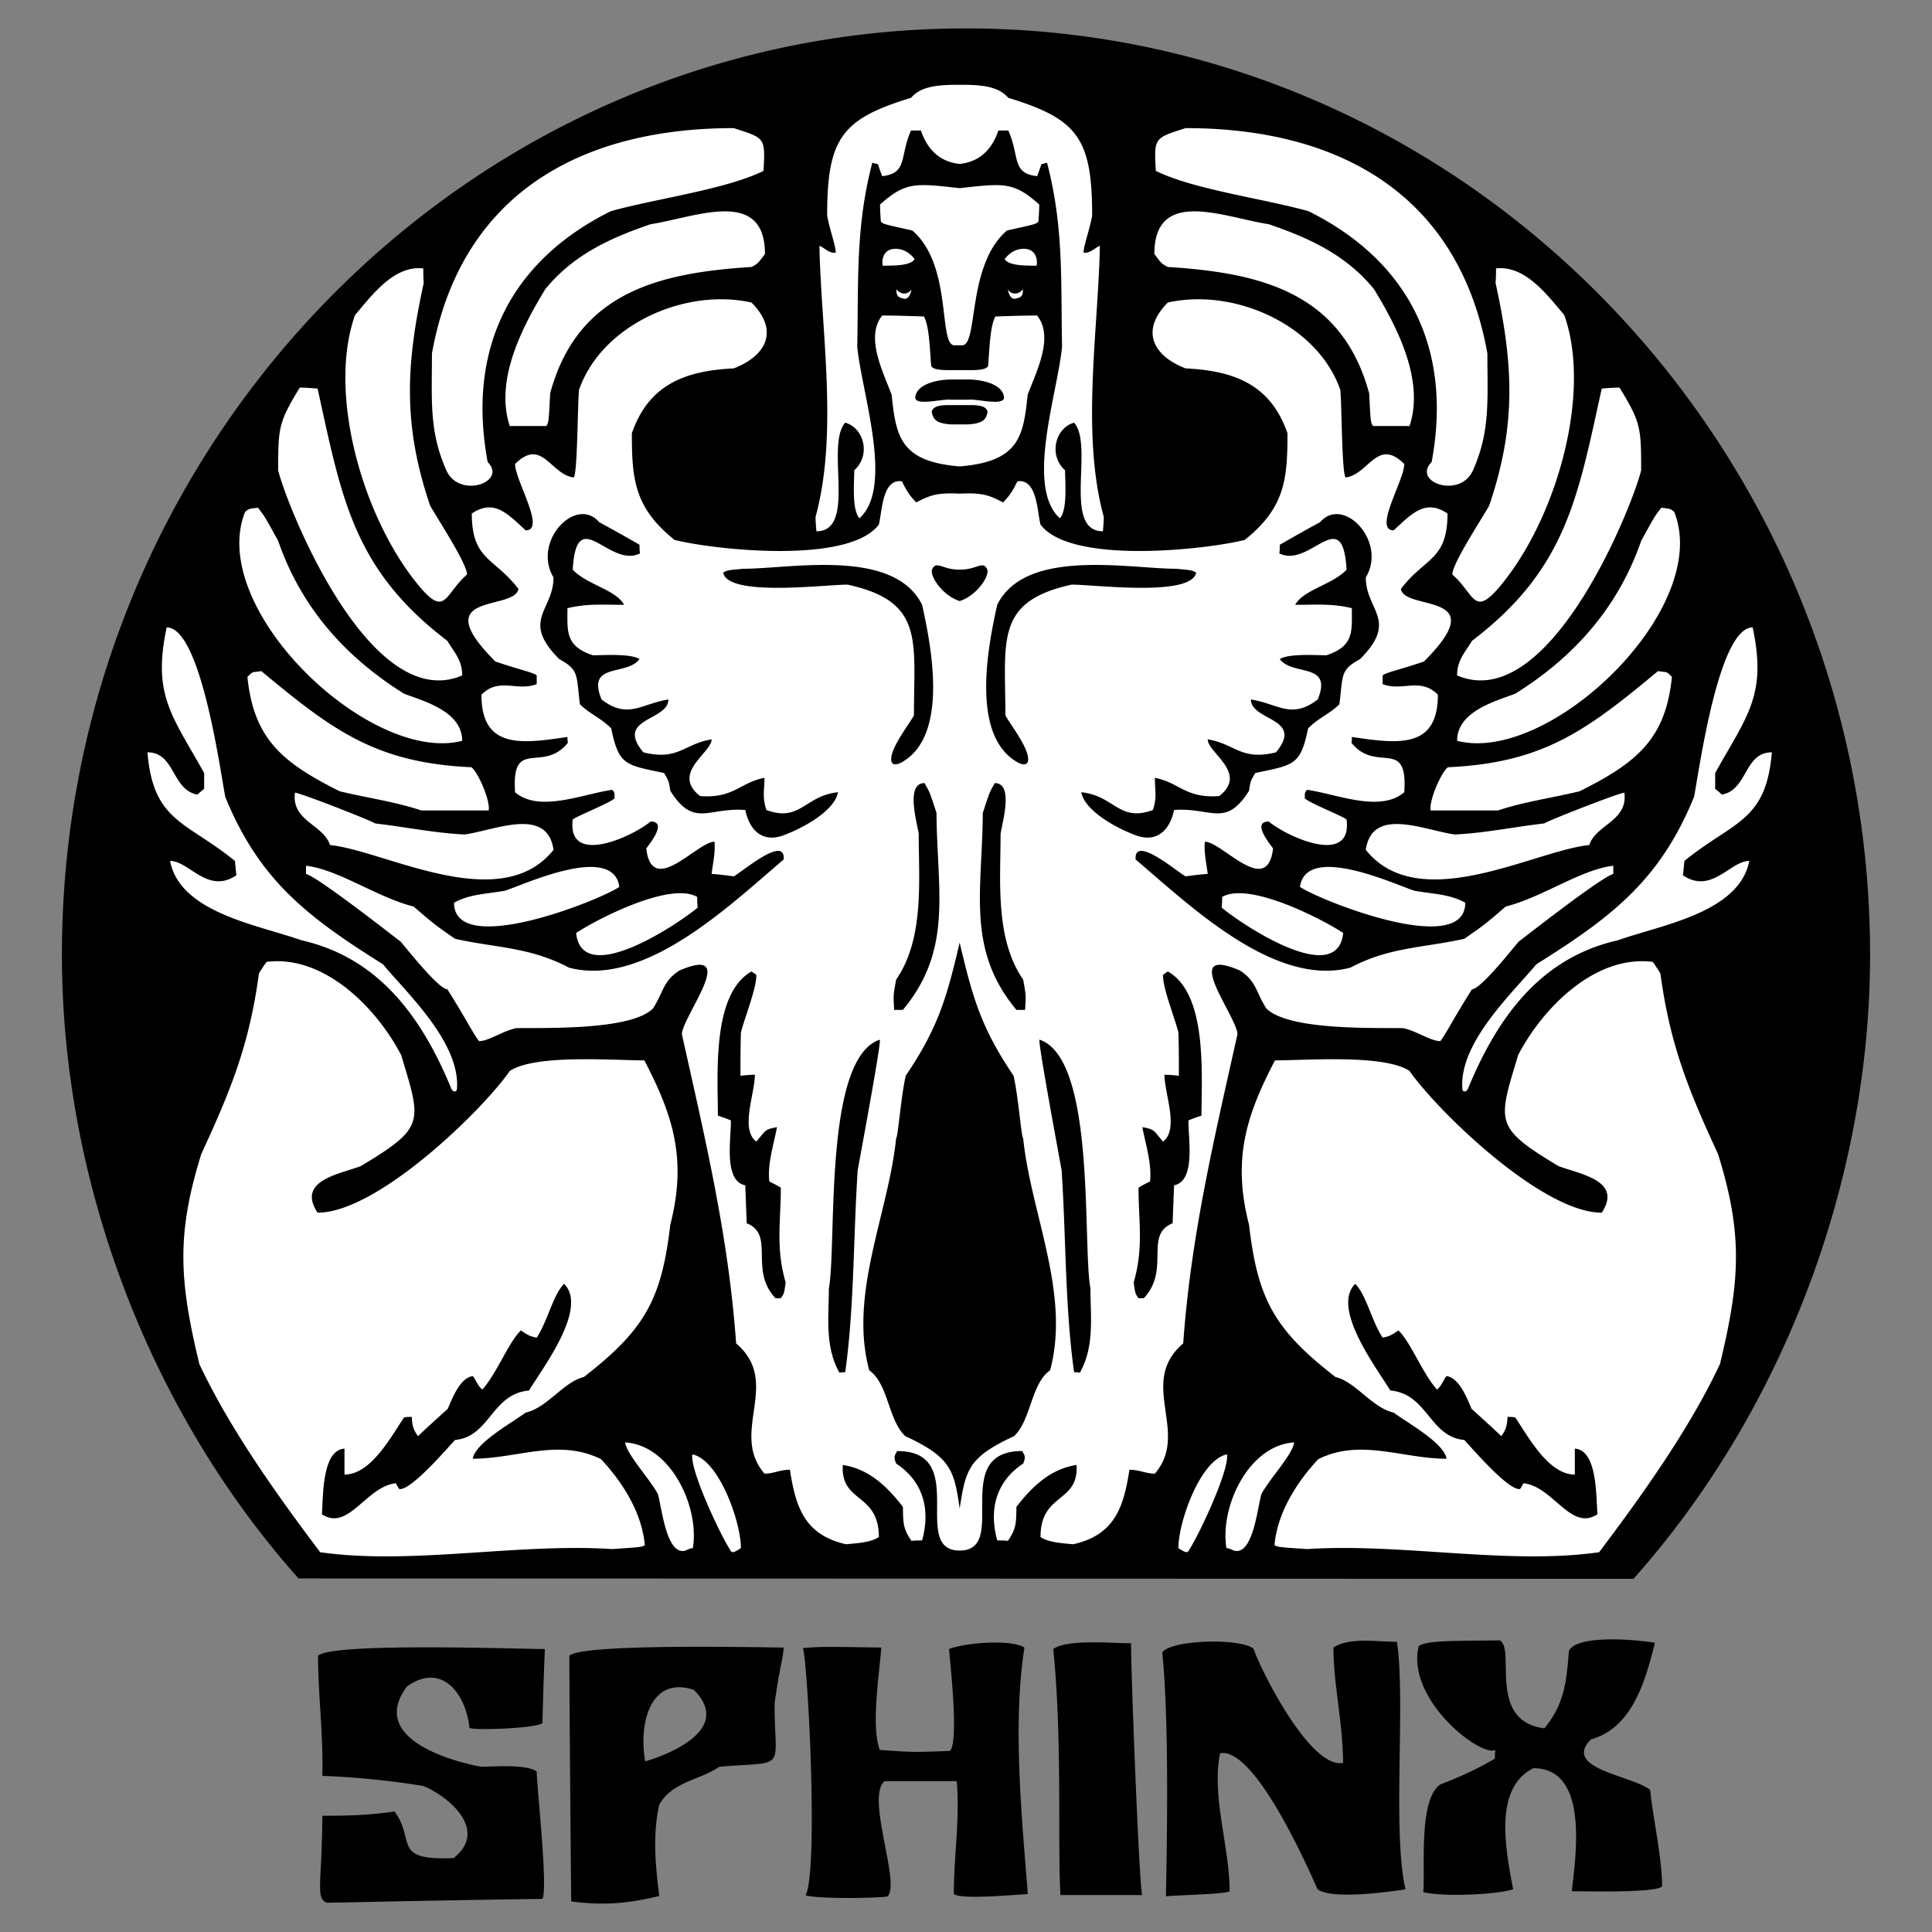
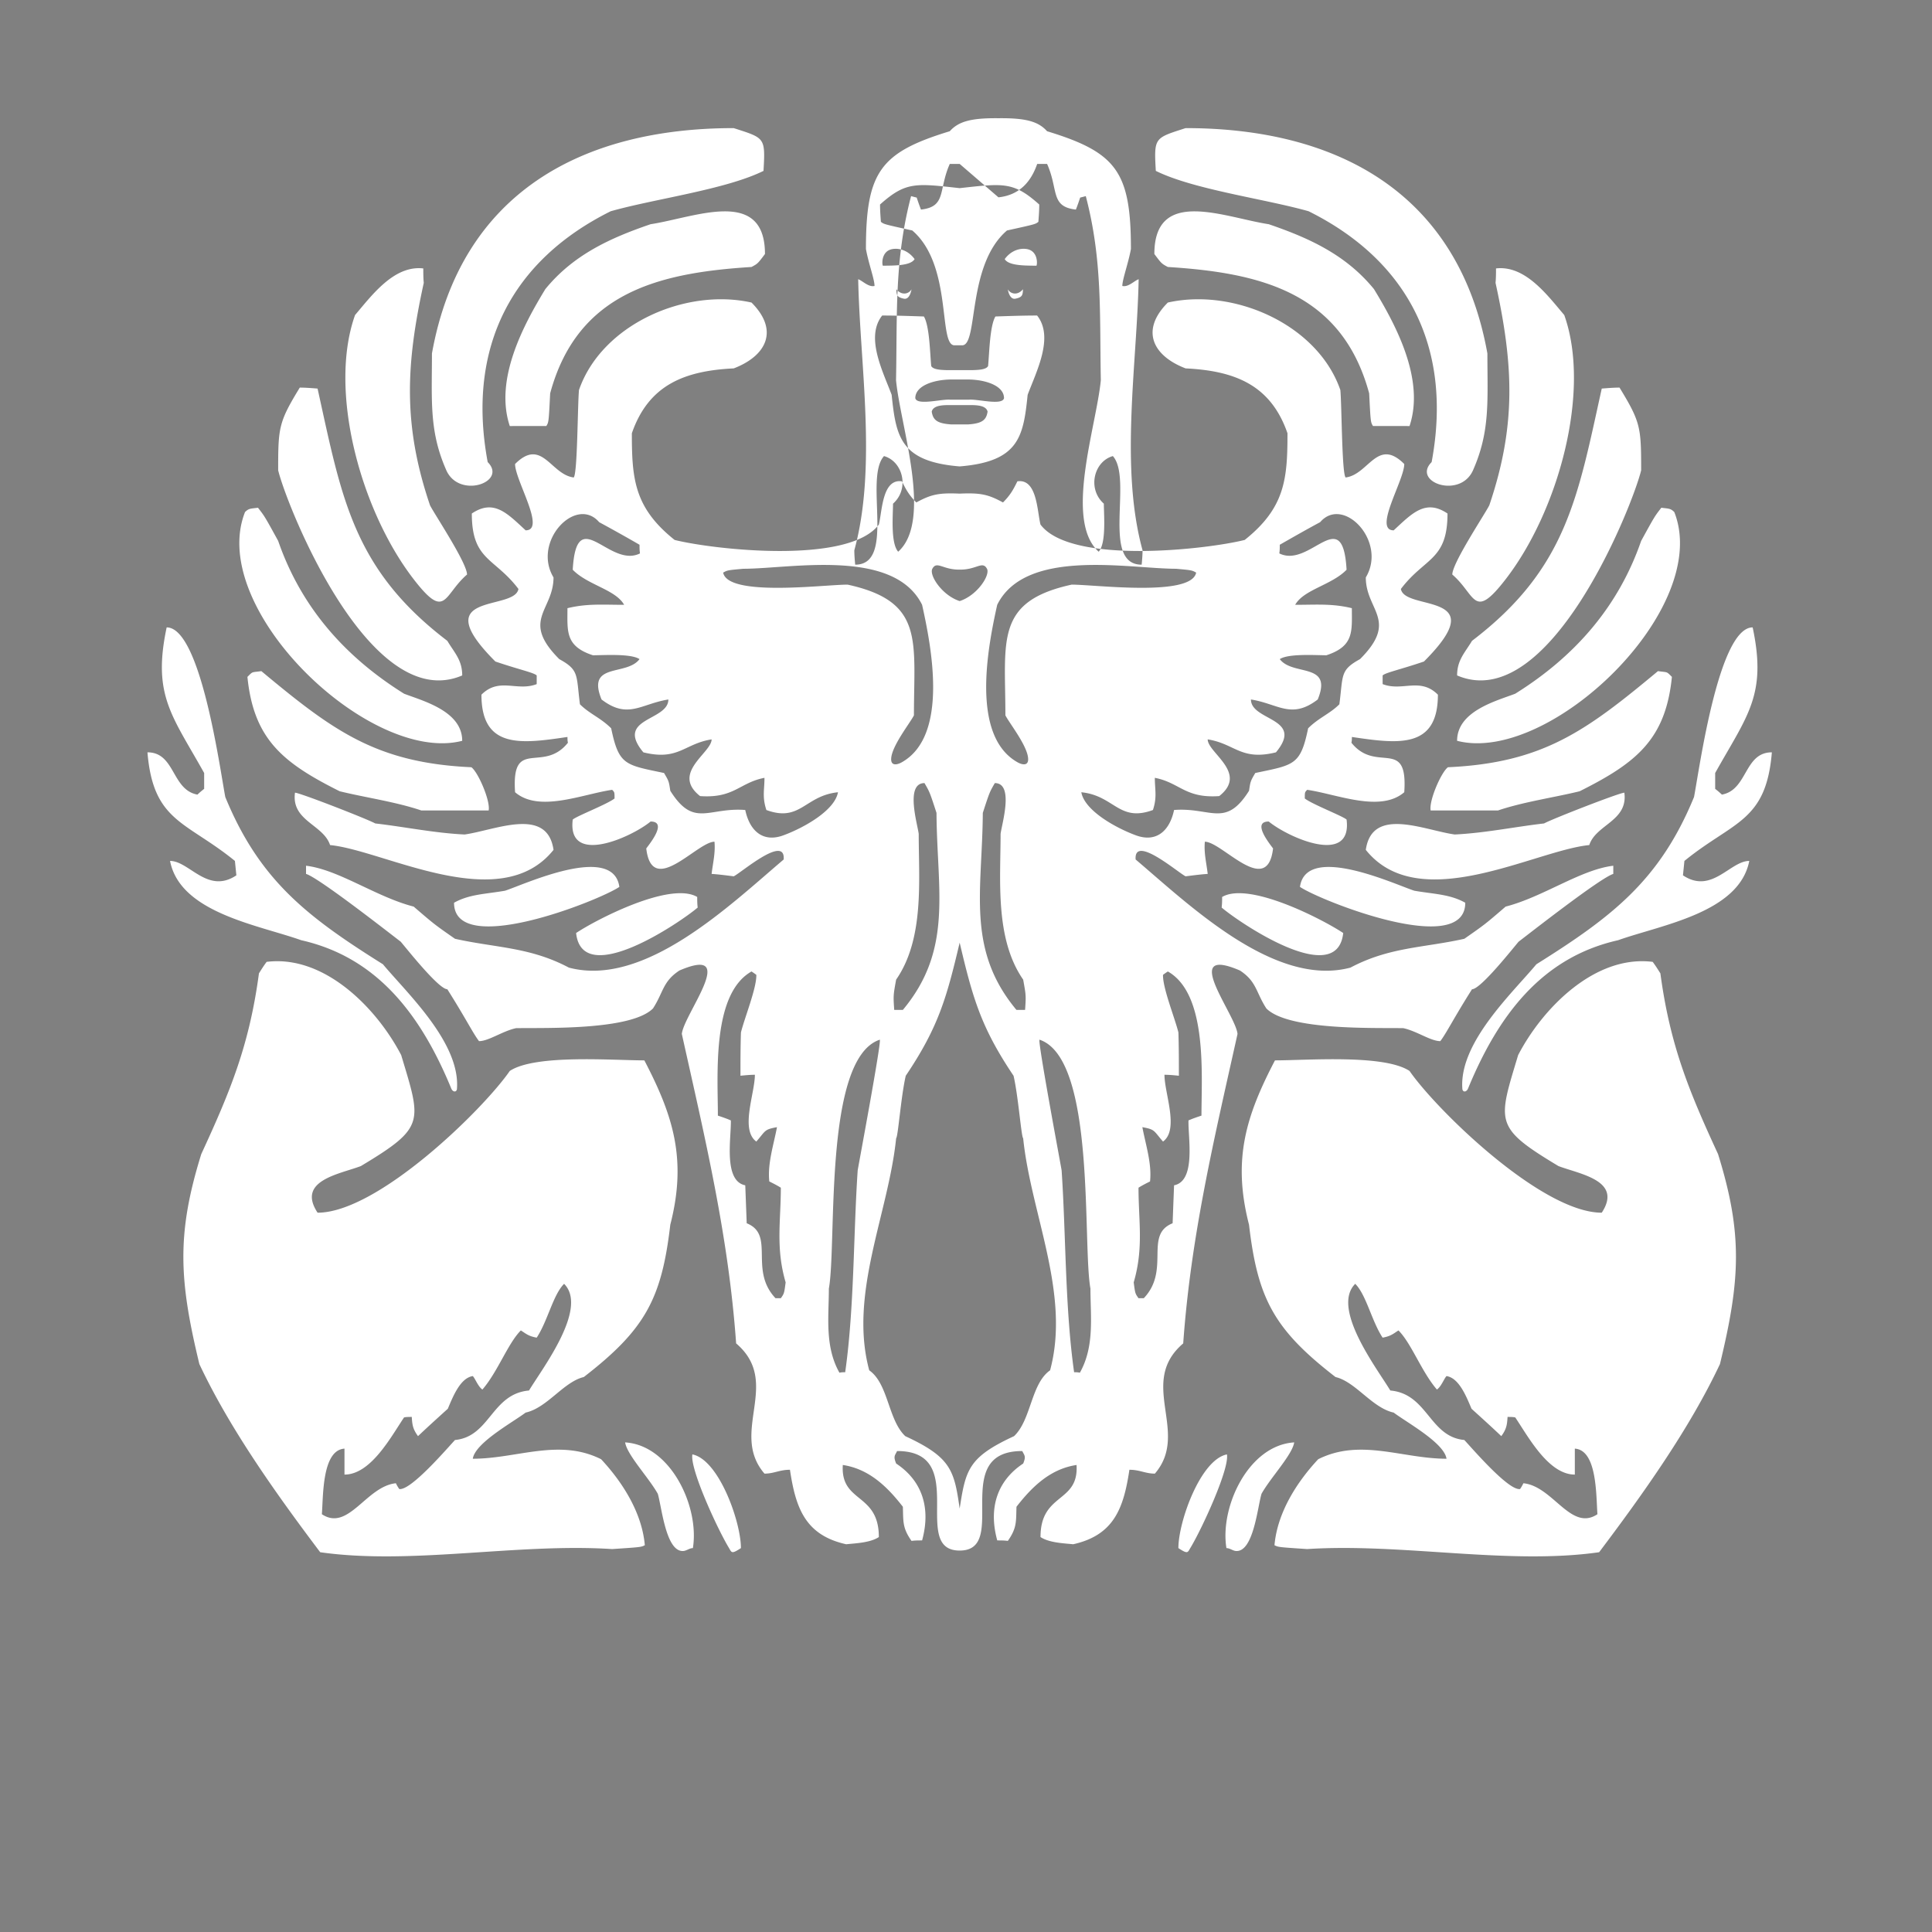
<svg xmlns="http://www.w3.org/2000/svg" width="2500" height="2500" viewBox="0 0 192.756 192.756">
  <rect x="0" y="0" width="192.756" height="192.756" fill="#808080" stroke="none" />
  <g fill-rule="evenodd" clip-rule="evenodd">
    <path fill="#fff" fill-opacity="0" d="M0 0h192.756v192.756H0V0z" />
-     <path d="M29.785 157.481C14.987 140.874 6.178 118.004 6.178 95.259c0-50.906 40.519-92.424 90.2-92.424s90.2 41.518 90.2 92.424c0 22.745-8.809 45.655-23.607 62.262l-133.186-.04zM32.643 189.838c-1.198-.384-.527-1.822-.479-8.678 2.35 0 4.747-.048 7.192-.432 2.157 2.877-.336 4.938 5.897 4.65 3.44-2.685-.26-6.041-3.021-7.191a81.457 81.457 0 0 0-10.068-1.007c.096-4.171-.431-8.15-.431-11.985 1.342-1.343 20.041-.672 22.629-.672a367.298 367.298 0 0 0-.24 7.384c-.527.527-6.856.767-7.287.479-.336-3.356-2.733-6.617-6.233-4.124-3.692 4.938 3.644 7.288 7.383 8.007 1.199 0 4.555-.287 5.561.479.03 1.761 1.134 11.542.576 12.705-7.191.097-14.335.241-21.479.385zm24.346-.136c-.048-4.843-.182-19.904-.182-24.507 1.198-1.199 17.739-.863 21.383-.815-.096 1.294-.432 2.062-.911 5.609 0 6.808 1.39 5.705-5.514 6.28-1.917 1.343-4.651 1.438-5.993 3.788-.671 3.021-.383 5.992 0 9.109-3.337.805-5.771.938-8.783.536zm23.383-.597c1.3-2.518.228-23.16-.264-24.678 1.917-.144 1.917-.144 7.815-.048-.144 2.253-1.055 7.911-.144 10.212 3.356.24 3.356.24 7 .096.911-.911 0-8.965-.096-10.164 1.582-.623 6.184-1.007 7.526-.144-1.215 7.712-.23 17.259.336 24.595-1.246.048-6.52.575-7.383 0 0-3.739.624-7.575.288-11.267h-7.191c-1.918 1.582 1.63 10.164.288 11.507-.758.142-6.556.284-8.175-.109zm25.433-.035c-.303-4.783.195-15.547-.719-24.547 1.391-1.007 5.754-.575 7.768-.575-.084 1.028.779 24.116 1.102 25.122h-8.151zm10.154-24.211c.912-1.295 8.018-1.438 9.121-.336.623 1.918 5.607 11.986 8.916 11.363 0-3.972-.959-7.789-.959-11.507 1.582-1.055 4.316-.575 6.33-.575.898 5.674-.479 19.018.861 24.69-2.109.336-7.43 1.007-8.773 0-1.006-2.253-6.279-14.239-9.732-13.567-.863 4.314.959 9.349.959 13.76-.34.287-4.912.384-6.355.5.111-5.844.319-17.576-.368-24.328zm26.045 23.918c.191-2.541-.48-9.199 1.678-10.733 1.869-.72 3.691-1.534 5.465-2.589 0-.288 0-.576.049-.863-1.477.755-8.961-5.077-7.645-10.367.863-.577 3.371-.504 8.076-.564 1.629.815-1.295 8.055 4.459 8.774 2.014-2.445 2.205-4.698 2.443-7.72.723-1.585 6.328-1.196 8.584-.814-.912 3.644-2.207 8.486-6.377 9.637-2.926 2.924 4.074 3.596 5.896 5.034.287 2.78 1.199 6.855 1.199 9.637-.672.671-7.814.479-9.014.479.432-3.74 1.678-12.273-3.836-12.273-4.027 2.014-2.732 8.246-2.014 12.081-1.746.545-6.987.772-8.963.281zm-77.627-13.048c-.668-3.552.401-8.599 4.848-7.131 3.757 3.758-1.946 6.277-4.848 7.131z" />
-     <path d="M159.545 154.866c4.41-5.849 9.035-12.349 12.055-18.773 2.016-8.342 2.303-12.944-.191-20.951-2.924-6.329-4.793-10.884-5.752-18.027-.24-.383-.48-.767-.768-1.15-5.754-.719-10.979 4.603-13.424 9.301-2.014 6.713-2.445 7.192 4.027 11.075 2.156.815 6.424 1.438 4.314 4.65-5.994 0-16.492-10.26-19.178-14.143-2.541-1.679-10.213-1.055-13.424-1.055-2.877 5.513-4.268 9.876-2.59 16.396.863 7.383 2.494 10.451 8.631 15.198 2.014.479 3.643 3.068 5.801 3.548 1.342 1.006 5.033 3.021 5.273 4.603-4.41 0-8.582-2.062-12.801.048-2.062 2.205-4.076 5.273-4.363 8.582.383.191.383.191 3.26.383 9.493-.612 20.06 1.611 29.13.315zm-40.758-.468c1.104-1.822 3.893-7.854 3.623-9.292-2.637.527-4.842 6.712-4.842 9.349.969.638.918.439 1.219-.057zm7.074-5.361c.912-1.629 3.068-3.883 3.262-5.129-4.561.284-7.434 6.439-6.762 10.547.324 0 .621.249.91.283 1.774.204 2.19-4.348 2.59-5.701zm33.516 2.036c-.143-1.774-.002-6.398-2.256-6.542v2.589c-2.637 0-4.65-3.788-5.945-5.705-.24-.048-.479-.048-.766-.048-.049.767-.096 1.198-.625 1.917-.957-.91-1.965-1.821-2.971-2.732-.529-1.247-1.248-3.068-2.494-3.261-.24.24-.527 1.055-.959 1.343-1.533-1.773-2.541-4.603-3.836-5.897-.527.336-.766.576-1.582.72-1.102-1.678-1.629-4.267-2.732-5.37-2.445 2.445 2.205 8.486 3.5 10.644 3.74.336 3.883 4.603 7.383 4.938.768.814 4.412 5.082 5.562 4.891.143-.192.238-.384.336-.576 2.963.301 4.738 4.854 7.385 3.089zm-51.639-14.117c1.486-2.637 1.055-5.609 1.055-8.391-.814-4.507.576-22.965-5.082-24.835-.191.192 2.207 12.945 2.207 13.041.432 6.377.334 13.712 1.246 20.137.191 0 .383 0 .574.048zm6.377-7.432c2.686-2.829 0-6.328 2.877-7.479.049-1.294.096-2.541.145-3.787 2.205-.432 1.391-4.746 1.438-6.473.432-.191.863-.335 1.295-.479 0-4.075.623-12.13-3.355-14.383-.145.096-.289.191-.48.336-.047 1.294 1.199 4.362 1.535 5.753.047 1.438.047 2.877.047 4.314-.479-.047-.959-.096-1.438-.096 0 1.87 1.486 5.466-.145 6.664-.959-1.103-.768-1.198-2.061-1.438.334 1.773.959 3.644.766 5.417-.383.192-.766.384-1.15.624 0 3.355.527 5.992-.479 9.444.143 1.103.143 1.103.479 1.582l.526.001zm32.364-20.951c2.973-7.191 7.287-13.041 14.957-14.767 4.316-1.534 12.082-2.733 13.09-7.911-1.918 0-3.74 3.356-6.617 1.438l.145-1.438c4.891-3.979 8.15-3.883 8.725-10.835-2.779 0-2.396 3.74-4.984 4.219a8.748 8.748 0 0 0-.672-.575v-1.582c3.213-5.753 5.178-7.767 3.74-14.527-3.404 0-5.322 14.191-5.85 16.924-3.404 8.294-8.15 11.938-15.727 16.685-2.396 2.876-7.766 7.862-7.383 12.465.062.34.433.292.576-.096zm-44.206-7.814c.096-1.438.096-1.438-.191-3.021-2.828-4.075-2.254-9.925-2.254-14.527.096-.911 1.391-5.082-.574-5.082-.527.911-.527.911-1.199 2.973-.049 7.767-1.678 13.616 3.355 19.657h.863zm31.739-7.672c-2.014-1.342-9.396-5.178-12.08-3.596 0 .335 0 .671-.049 1.055 1.619 1.395 11.525 8.19 12.129 2.541zm12.177-3.02c-1.533-.863-3.164-.863-5.082-1.199-1.82-.575-10.787-4.794-11.41-.383 1.994 1.361 16.492 7.123 16.492 1.582zm12.372-5.754c.67-2.062 3.883-2.397 3.5-5.226-.48 0-7.24 2.637-8.008 3.068-2.924.335-5.896.959-8.918 1.103-3.068-.432-8.246-2.829-8.869 1.534 5.322 6.654 16.886.045 22.295-.479zm-41.424-3.5c3.691-.287 5.129 1.822 7.479-1.917.145-.959.145-.959.623-1.774 3.885-.815 4.508-.767 5.273-4.458 1.057-1.055 2.158-1.439 3.117-2.397.383-2.924.049-3.404 2.061-4.506 3.885-3.884.576-4.843.576-8.151 2.158-3.596-2.254-8.198-4.555-5.513-1.342.719-2.684 1.486-4.027 2.253 0 .288 0 .576-.047.863 3.068 1.534 6.328-5.082 6.711 1.63-1.486 1.534-4.266 1.966-5.129 3.5 2.109 0 3.691-.144 5.656.336 0 2.301.24 3.787-2.541 4.698-1.006 0-3.787-.192-4.65.384 1.295 1.726 5.322.287 3.787 4.027-2.637 2.014-3.932.432-6.664 0 0 2.158 5.371 1.822 2.494 5.274-3.5.863-4.076-.863-6.809-1.294 0 1.342 4.076 3.356 1.15 5.658-3.404.239-3.932-1.343-6.424-1.822 0 1.199.24 1.918-.191 3.212-3.404 1.247-3.836-1.438-7.145-1.773.336 1.846 3.455 3.566 5.455 4.301 2.032.743 3.36-.444 3.8-2.531zm32.314.049c2.541-.863 5.609-1.294 8.15-1.918 5.656-2.829 8.582-5.178 9.205-11.411-.576-.575-.385-.431-1.391-.575-7.145 5.945-11.459 9.157-20.951 9.589-.672.479-1.918 3.356-1.727 4.315h6.714zm-46.873-5.144c-.035-1.271-1.881-3.57-2.27-4.349 0-7.479-1.055-11.363 6.615-13.041 2.35 0 11.938 1.247 12.418-1.198-.432-.24-.432-.24-2.014-.384-4.699 0-15.006-2.109-17.836 3.596-.912 4.112-2.698 13.06 2.035 15.716.429.24 1.074.397 1.052-.34zm64.467-24.629c-.383-.384-.574-.336-1.293-.432-.672.863-.672.863-2.014 3.308-2.254 6.52-6.568 11.506-12.562 15.246-1.869.719-5.801 1.726-5.801 4.699 9.197 2.383 25.477-13.177 21.67-22.821zm-3.307-4.172c0-4.267-.049-4.794-2.158-8.246-.574 0-1.15.048-1.773.096-2.398 10.835-3.5 17.979-12.945 25.17-.719 1.199-1.486 1.918-1.486 3.452 9.249 3.962 17.558-17.067 18.362-20.472zm-13.537 10.897c5.307-6.853 8.559-18.822 5.865-26.383-1.678-1.966-3.883-4.986-6.809-4.65 0 .479 0 .959-.047 1.438 1.773 8.103 2.109 14.143-.623 22.198-.432.863-3.691 5.753-3.691 6.904 2.37 2.044 2.09 4.643 5.305.493zm-3.236-10.901c1.725-3.9 1.432-6.947 1.432-11.646-2.877-16.013-14.959-22.485-30.109-22.485-3.117 1.007-3.164.911-2.973 4.267 3.787 1.87 10.836 2.78 15.246 4.027 9.732 4.842 14.432 13.424 12.273 25.027-1.996 1.996 2.846 3.714 4.131.81zm-6.336-4.406c1.533-4.603-1.295-9.972-3.549-13.664-2.779-3.404-6.424-5.082-10.498-6.473-4.412-.671-11.412-3.739-11.412 2.973.719.959.719.959 1.344 1.294 9.156.576 17.355 2.493 20.088 12.609.145 2.876.145 2.876.383 3.26l3.644.001zm-38.567-13.65c-.549.666-1.248.468-1.516.008.143.751.445 1.001.762.935.667-.141.735-.325.754-.943zm.407-4.004c-.697-.127-1.59.129-2.229.995.402.719 2.312.638 3.152.664.1.003.237-1.448-.923-1.659zM31.946 154.866c-4.411-5.849-9.036-12.349-12.056-18.773-2.014-8.342-2.301-12.944.192-20.951 2.924-6.329 4.794-10.884 5.753-18.027.239-.383.479-.767.767-1.15 5.754-.719 10.979 4.603 13.425 9.301 2.014 6.713 2.445 7.192-4.027 11.075-2.158.815-6.425 1.438-4.315 4.65 5.993 0 16.493-10.26 19.177-14.143 2.541-1.679 10.212-1.055 13.425-1.055 2.876 5.513 4.267 9.876 2.589 16.396-.863 7.383-2.493 10.451-8.63 15.198-2.014.479-3.644 3.068-5.802 3.548-1.342 1.006-5.034 3.021-5.273 4.603 4.411 0 8.582-2.062 12.801.048 2.062 2.205 4.075 5.273 4.363 8.582-.384.191-.384.191-3.26.383-9.493-.612-20.058 1.611-29.129.315zm40.758-.468c-1.104-1.822-3.893-7.854-3.624-9.292 2.637.527 4.842 6.712 4.842 9.349-.969.638-.919.439-1.218-.057zm-7.075-5.361c-.911-1.629-3.069-3.883-3.26-5.129 4.56.284 7.434 6.439 6.76 10.547-.323 0-.62.249-.91.283-1.772.204-2.19-4.348-2.59-5.701zm30.117 5.663c-5.017 0 1.095-9.93-6.241-9.93-.239.479-.383.527-.096 1.247 2.541 1.678 3.5 4.362 2.589 7.671-.383 0-.719 0-1.055.048-.911-1.295-.815-1.918-.863-3.404-1.63-2.109-3.452-3.787-5.993-4.171-.24 3.835 3.596 2.732 3.596 7.191-.863.575-2.35.623-3.26.719-4.076-.91-5.035-3.596-5.609-7.431-1.055 0-1.583.384-2.541.384-3.548-4.124 1.774-9.062-2.829-12.993-.768-10.787-3.117-20.52-5.418-30.876.192-1.966 5.801-8.917-.24-6.328-1.678 1.103-1.582 2.157-2.637 3.787-2.205 2.206-10.787 1.918-13.664 1.966-1.342.288-2.733 1.295-3.692 1.295-.623-.815-1.342-2.302-3.164-5.178-.863 0-4.075-4.076-4.651-4.747-.767-.575-8.15-6.376-9.445-6.76v-.815c3.26.384 7 3.117 10.739 4.076 2.062 1.774 2.062 1.774 4.123 3.212 4.076.911 7.479.814 11.363 2.876 7.575 2.014 16.109-6.28 21.431-10.787.192-2.541-4.267 1.342-4.986 1.678-.767-.096-1.486-.192-2.205-.24.144-1.199.383-2.062.288-3.212-1.726 0-6.233 5.609-6.808.671.432-.575 2.109-2.685.432-2.685-1.918 1.582-8.342 4.458-7.767-.192.336-.335 3.452-1.534 4.171-2.109 0-.623 0-.623-.239-.863-2.973.431-7.288 2.301-9.685.24-.383-5.562 2.781-1.822 5.274-4.938-.048-.191-.048-.384-.048-.575-4.555.671-8.582 1.246-8.582-4.219 1.774-1.774 3.548-.288 5.513-1.055v-.863c-.287-.288-1.726-.575-4.123-1.391-7.048-7.047 1.917-4.986 2.301-7.239-2.397-3.164-4.651-2.829-4.651-7.527 2.206-1.486 3.548 0 5.37 1.678 2.062 0-1.055-4.986-1.055-6.617 2.685-2.685 3.548 1.055 5.85 1.343.383-.384.383-7.239.527-8.726 2.253-6.521 10.596-10.212 17.212-8.726 2.78 2.781 1.486 5.322-1.774 6.569-4.89.239-8.486 1.63-10.164 6.472 0 4.555.24 7.431 4.267 10.644 3.835.958 17.356 2.493 20.376-1.535.335-1.342.335-4.603 2.301-4.314.384.767.671 1.342 1.438 2.109 1.486-.815 2.266-.971 4.323-.881 2.057-.09 2.836.066 4.323.881.768-.767 1.055-1.343 1.438-2.109 1.967-.288 1.967 2.973 2.303 4.314 3.02 4.027 16.539 2.493 20.375 1.535 4.027-3.212 4.268-6.089 4.268-10.644-1.678-4.842-5.273-6.233-10.164-6.472-3.26-1.247-4.555-3.788-1.773-6.569 6.615-1.486 14.957 2.206 17.211 8.726.145 1.486.145 8.342.527 8.726 2.301-.288 3.164-4.027 5.85-1.343 0 1.63-3.117 6.617-1.055 6.617 1.822-1.678 3.164-3.165 5.369-1.678 0 4.698-2.254 4.363-4.65 7.527.383 2.253 9.35.192 2.301 7.239-2.396.815-3.834 1.103-4.123 1.391v.863c1.967.767 3.74-.719 5.514 1.055 0 5.465-4.027 4.89-8.582 4.219 0 .191 0 .384-.047.575 2.492 3.116 5.656-.623 5.273 4.938-2.396 2.062-6.713.191-9.686-.24-.238.24-.238.24-.238.863.719.575 3.834 1.774 4.17 2.109.576 4.651-5.85 1.774-7.766.192-1.68 0 0 2.109.43 2.685-.574 4.938-5.08-.671-6.807-.671-.096 1.151.143 2.014.287 3.212-.719.048-1.438.144-2.205.24-.719-.336-5.178-4.219-4.986-1.678 5.322 4.507 13.855 12.801 21.432 10.787 3.883-2.062 7.287-1.965 11.361-2.876 2.062-1.438 2.062-1.438 4.123-3.212 3.74-.959 7.48-3.692 10.74-4.076v.815c-1.295.383-8.678 6.185-9.445 6.76-.576.671-3.787 4.747-4.65 4.747-1.822 2.876-2.541 4.362-3.164 5.178-.959 0-2.35-1.007-3.691-1.295-2.877-.048-11.459.24-13.664-1.966-1.055-1.63-.959-2.685-2.637-3.787-6.041-2.589-.432 4.362-.24 6.328-2.301 10.356-4.65 20.089-5.418 30.876-4.602 3.932.719 8.869-2.828 12.993-.959 0-1.486-.384-2.541-.384-.576 3.835-1.535 6.521-5.609 7.431-.912-.096-2.398-.144-3.26-.719 0-4.459 3.834-3.356 3.596-7.191-2.541.384-4.363 2.062-5.994 4.171-.047 1.486.049 2.109-.863 3.404-.334-.048-.67-.048-1.055-.048-.91-3.309.049-5.993 2.59-7.671.287-.72.145-.768-.096-1.247-7.339.001-1.227 9.93-6.243 9.93zm-63.633-3.627c.144-1.774.002-6.398 2.256-6.542v2.589c2.637 0 4.65-3.788 5.945-5.705.24-.048.479-.048.768-.048.048.767.096 1.198.623 1.917.959-.91 1.966-1.821 2.973-2.732.527-1.247 1.247-3.068 2.493-3.261.239.24.527 1.055.959 1.343 1.534-1.773 2.541-4.603 3.835-5.897.527.336.768.576 1.582.72 1.104-1.678 1.63-4.267 2.733-5.37 2.445 2.445-2.206 8.486-3.5 10.644-3.74.336-3.884 4.603-7.384 4.938-.767.814-4.411 5.082-5.561 4.891a3.5 3.5 0 0 1-.335-.576c-2.964.301-4.74 4.854-7.387 3.089zm63.633-.557c-.544-3.842-.871-5.121-5.426-7.231-1.726-1.63-1.678-5.226-3.596-6.567-2.062-7.624 1.918-15.63 2.685-23.157.192-.144.479-4.171.959-6.233 3.26-4.842 4.075-7.767 5.378-13.28 1.301 5.513 2.118 8.438 5.377 13.28.479 2.062.768 6.09.959 6.233.768 7.527 4.746 15.533 2.686 23.157-1.918 1.342-1.871 4.938-3.596 6.567-4.555 2.11-4.824 3.329-5.426 7.231zm-11.995-13.56c-1.486-2.637-1.055-5.609-1.055-8.391.815-4.507-.575-22.965 5.082-24.835.192.192-2.206 12.945-2.206 13.041-.431 6.377-.335 13.712-1.247 20.137-.19 0-.382 0-.574.048zm-6.376-7.432c-2.685-2.829 0-6.328-2.876-7.479a2624.6 2624.6 0 0 0-.144-3.787c-2.206-.432-1.391-4.746-1.438-6.473-.431-.191-.863-.335-1.294-.479 0-4.075-.623-12.13 3.356-14.383.144.096.288.191.479.336.048 1.294-1.199 4.362-1.534 5.753-.048 1.438-.048 2.877-.048 4.314.479-.047.959-.096 1.438-.096 0 1.87-1.486 5.466.144 6.664.959-1.103.767-1.198 2.062-1.438-.335 1.773-.958 3.644-.767 5.417.384.192.767.384 1.151.624 0 3.355-.527 5.992.479 9.444-.144 1.103-.144 1.103-.479 1.582l-.529.001zm-32.363-20.951c-2.972-7.191-7.287-13.041-14.958-14.767-4.315-1.534-12.082-2.733-13.089-7.911 1.918 0 3.74 3.356 6.617 1.438l-.144-1.438c-4.89-3.979-8.15-3.883-8.726-10.835 2.781 0 2.397 3.74 4.986 4.219a8.36 8.36 0 0 1 .671-.575v-1.582c-3.212-5.753-5.178-7.767-3.74-14.527 3.404 0 5.322 14.191 5.849 16.924 3.404 8.294 8.15 11.938 15.726 16.685 2.397 2.876 7.767 7.862 7.384 12.465-.063.34-.432.292-.576-.096zm44.205-7.814c-.096-1.438-.096-1.438.191-3.021 2.829-4.075 2.253-9.925 2.253-14.527-.096-.911-1.39-5.082.576-5.082.527.911.527.911 1.198 2.973.048 7.767 1.678 13.616-3.356 19.657h-.862zm-31.738-7.672c2.013-1.342 9.397-5.178 12.082-3.596 0 .335 0 .671.048 1.055-1.619 1.395-11.526 8.19-12.13 2.541zM45.3 90.067c1.535-.863 3.165-.863 5.083-1.199 1.822-.575 10.787-4.794 11.411-.383C59.8 89.846 45.3 95.608 45.3 90.067zm-12.369-5.754c-.671-2.062-3.884-2.397-3.5-5.226.479 0 7.239 2.637 8.007 3.068 2.924.335 5.897.959 8.917 1.103 3.069-.432 8.247-2.829 8.87 1.534-5.323 6.654-16.887.045-22.294-.479zm41.423-3.5c-3.692-.287-5.13 1.822-7.479-1.917-.144-.959-.144-.959-.624-1.774-3.883-.815-4.506-.767-5.274-4.458-1.055-1.055-2.157-1.439-3.116-2.397-.383-2.924-.048-3.404-2.062-4.506-3.884-3.884-.575-4.843-.575-8.151-2.158-3.596 2.253-8.198 4.555-5.513a169.44 169.44 0 0 1 4.027 2.253c0 .288 0 .576.048.863-3.068 1.534-6.329-5.082-6.712 1.63 1.486 1.534 4.267 1.966 5.13 3.5-2.109 0-3.691-.144-5.657.336 0 2.301-.24 3.787 2.541 4.698 1.007 0 3.788-.192 4.65.384-1.294 1.726-5.322.287-3.788 4.027 2.637 2.014 3.932.432 6.665 0 0 2.158-5.37 1.822-2.493 5.274 3.5.863 4.075-.863 6.808-1.294 0 1.342-4.075 3.356-1.15 5.658 3.403.239 3.931-1.343 6.424-1.822 0 1.199-.24 1.918.191 3.212 3.404 1.247 3.835-1.438 7.144-1.773-.335 1.846-3.455 3.566-5.456 4.301-2.03.743-3.357-.444-3.797-2.531zm-32.313.049c-2.541-.863-5.61-1.294-8.15-1.918-5.658-2.829-8.582-5.178-9.206-11.411.576-.575.383-.431 1.39-.575 7.144 5.945 11.459 9.157 20.952 9.589.671.479 1.917 3.356 1.726 4.315h-6.712zm46.871-5.144c.035-1.271 1.881-3.57 2.271-4.349 0-7.479 1.055-11.363-6.617-13.041-2.349 0-11.938 1.247-12.417-1.198.432-.24.432-.24 2.014-.384 4.699 0 15.007-2.109 17.835 3.596.914 4.112 2.699 13.06-2.034 15.716-.427.24-1.072.397-1.052-.34zM24.445 51.089c.384-.384.575-.336 1.294-.432.671.863.671.863 2.014 3.308 2.253 6.52 6.568 11.506 12.561 15.246 1.87.719 5.801 1.726 5.801 4.699-9.197 2.383-25.476-13.177-21.67-22.821zm3.308-4.172c0-4.267.048-4.794 2.157-8.246.575 0 1.15.048 1.774.096 2.397 10.835 3.5 17.979 12.945 25.17.719 1.199 1.486 1.918 1.486 3.452-9.249 3.962-17.558-17.067-18.362-20.472zm13.538 10.897c-5.308-6.853-8.561-18.822-5.867-26.383 1.678-1.966 3.883-4.986 6.808-4.65 0 .479 0 .959.048 1.438-1.773 8.103-2.109 14.143.624 22.198.432.863 3.692 5.753 3.692 6.904-2.372 2.044-2.092 4.643-5.305.493zm54.455 2.156c-1.74-.564-3.016-2.522-2.744-3.186.443-.898 1.062.083 2.744.045 1.682.039 2.299-.943 2.743-.045.273.663-1.005 2.622-2.743 3.186zm0-43.616c-2.119-.221-3.265-1.58-3.868-3.333h-.986c-1.158 2.589-.3 4.267-2.874 4.555-.171-.432-.3-.815-.429-1.199-.215-.048-.386-.096-.558-.144-1.673 6.377-1.373 11.699-1.502 18.362.429 4.555 3.689 14 .215 17.116-.772-.863-.515-3.691-.515-4.794 1.673-1.486.986-4.219-.901-4.747-2.016 2.253 1.201 10.835-2.874 10.835-.043-.479-.086-.958-.086-1.438 2.274-8.294.558-18.507.386-27.041.429.144 1.029.815 1.63.671 0-.671-.601-2.253-.858-3.691 0-7.719 1.458-9.637 8.365-11.747.869-.971 2.117-1.328 4.854-1.297 2.737-.031 3.985.326 4.854 1.297 6.906 2.11 8.365 4.027 8.365 11.747-.258 1.438-.857 3.02-.857 3.691.6.144 1.199-.527 1.629-.671-.172 8.534-1.887 18.746.387 27.041 0 .479-.043.959-.086 1.438-4.076 0-.859-8.582-2.875-10.835-1.887.527-2.572 3.261-.9 4.747 0 1.103.258 3.931-.514 4.794-3.475-3.116-.215-12.562.213-17.116-.127-6.664.172-11.985-1.5-18.362-.172.048-.344.096-.559.144-.129.383-.258.767-.43 1.199-2.572-.288-1.715-1.966-2.873-4.555h-.986c-.603 1.753-1.75 3.112-3.867 3.333zM44.527 46.913c-1.725-3.9-1.432-6.947-1.432-11.646 2.876-16.013 14.958-22.485 30.108-22.485 3.117 1.007 3.165.911 2.973 4.267-3.787 1.87-10.835 2.78-15.246 4.027-9.732 4.842-14.431 13.424-12.273 25.027 1.996 1.996-2.845 3.714-4.13.81zm51.219-.379c-5.919-.48-6.355-2.972-6.785-7.143-.858-2.302-2.66-5.753-.944-7.911 1.373 0 2.745.048 4.161.096.558.959.601 3.548.729 4.938.189.383 1.046.396 1.567.414h2.543c.52-.018 1.377-.03 1.566-.414.129-1.39.172-3.979.729-4.938 1.416-.048 2.789-.096 4.16-.096 1.717 2.157-.084 5.609-.943 7.911-.427 4.171-.865 6.663-6.783 7.143zm-44.884-4.027c-1.534-4.603 1.295-9.972 3.548-13.664 2.781-3.404 6.425-5.082 10.5-6.473 4.411-.671 11.411-3.739 11.411 2.973-.719.959-.719.959-1.342 1.294-9.158.576-17.356 2.493-20.089 12.609-.144 2.876-.144 2.876-.384 3.26l-3.644.001zm45.803-2.628h-1.838c-.815-.096-3.342.613-3.507-.153 0-1.247 1.845-1.858 3.625-1.864h1.602c1.78.006 3.624.617 3.624 1.864-.165.767-2.692.058-3.506.153zm-.061 2.465h-1.717c-1.354-.097-1.799-.413-1.928-1.276.164-.68 1.251-.652 1.971-.652h1.632c.72 0 1.808-.028 1.97.652-.13.863-.575 1.179-1.928 1.276zm-.592-7.892h-.801c-1.615-.059-.16-8.006-4.192-11.458-2.831-.624-2.831-.624-3.131-.863-.042-.575-.086-1.151-.086-1.726 2.574-2.301 3.567-2.113 7.943-1.634 4.375-.479 5.368-.667 7.942 1.634 0 .575-.043 1.151-.086 1.726-.299.239-.299.239-3.131.863-4.031 3.452-2.843 11.4-4.458 11.458zm-6.584-5.595c.549.666 1.249.468 1.516.008-.142.751-.445 1.001-.761.935-.667-.141-.735-.325-.755-.943zm-.406-4.004c.696-.127 1.589.129 2.227.995-.402.719-2.312.638-3.15.664-.101.003-.237-1.448.923-1.659z" fill="#fff" />
+     <path d="M159.545 154.866c4.41-5.849 9.035-12.349 12.055-18.773 2.016-8.342 2.303-12.944-.191-20.951-2.924-6.329-4.793-10.884-5.752-18.027-.24-.383-.48-.767-.768-1.15-5.754-.719-10.979 4.603-13.424 9.301-2.014 6.713-2.445 7.192 4.027 11.075 2.156.815 6.424 1.438 4.314 4.65-5.994 0-16.492-10.26-19.178-14.143-2.541-1.679-10.213-1.055-13.424-1.055-2.877 5.513-4.268 9.876-2.59 16.396.863 7.383 2.494 10.451 8.631 15.198 2.014.479 3.643 3.068 5.801 3.548 1.342 1.006 5.033 3.021 5.273 4.603-4.41 0-8.582-2.062-12.801.048-2.062 2.205-4.076 5.273-4.363 8.582.383.191.383.191 3.26.383 9.493-.612 20.06 1.611 29.13.315zm-40.758-.468c1.104-1.822 3.893-7.854 3.623-9.292-2.637.527-4.842 6.712-4.842 9.349.969.638.918.439 1.219-.057zm7.074-5.361c.912-1.629 3.068-3.883 3.262-5.129-4.561.284-7.434 6.439-6.762 10.547.324 0 .621.249.91.283 1.774.204 2.19-4.348 2.59-5.701zm33.516 2.036c-.143-1.774-.002-6.398-2.256-6.542v2.589c-2.637 0-4.65-3.788-5.945-5.705-.24-.048-.479-.048-.766-.048-.049.767-.096 1.198-.625 1.917-.957-.91-1.965-1.821-2.971-2.732-.529-1.247-1.248-3.068-2.494-3.261-.24.24-.527 1.055-.959 1.343-1.533-1.773-2.541-4.603-3.836-5.897-.527.336-.766.576-1.582.72-1.102-1.678-1.629-4.267-2.732-5.37-2.445 2.445 2.205 8.486 3.5 10.644 3.74.336 3.883 4.603 7.383 4.938.768.814 4.412 5.082 5.562 4.891.143-.192.238-.384.336-.576 2.963.301 4.738 4.854 7.385 3.089zm-51.639-14.117c1.486-2.637 1.055-5.609 1.055-8.391-.814-4.507.576-22.965-5.082-24.835-.191.192 2.207 12.945 2.207 13.041.432 6.377.334 13.712 1.246 20.137.191 0 .383 0 .574.048zm6.377-7.432c2.686-2.829 0-6.328 2.877-7.479.049-1.294.096-2.541.145-3.787 2.205-.432 1.391-4.746 1.438-6.473.432-.191.863-.335 1.295-.479 0-4.075.623-12.13-3.355-14.383-.145.096-.289.191-.48.336-.047 1.294 1.199 4.362 1.535 5.753.047 1.438.047 2.877.047 4.314-.479-.047-.959-.096-1.438-.096 0 1.87 1.486 5.466-.145 6.664-.959-1.103-.768-1.198-2.061-1.438.334 1.773.959 3.644.766 5.417-.383.192-.766.384-1.15.624 0 3.355.527 5.992-.479 9.444.143 1.103.143 1.103.479 1.582l.526.001zm32.364-20.951c2.973-7.191 7.287-13.041 14.957-14.767 4.316-1.534 12.082-2.733 13.09-7.911-1.918 0-3.74 3.356-6.617 1.438l.145-1.438c4.891-3.979 8.15-3.883 8.725-10.835-2.779 0-2.396 3.74-4.984 4.219a8.748 8.748 0 0 0-.672-.575v-1.582c3.213-5.753 5.178-7.767 3.74-14.527-3.404 0-5.322 14.191-5.85 16.924-3.404 8.294-8.15 11.938-15.727 16.685-2.396 2.876-7.766 7.862-7.383 12.465.062.34.433.292.576-.096zm-44.206-7.814c.096-1.438.096-1.438-.191-3.021-2.828-4.075-2.254-9.925-2.254-14.527.096-.911 1.391-5.082-.574-5.082-.527.911-.527.911-1.199 2.973-.049 7.767-1.678 13.616 3.355 19.657h.863zm31.739-7.672c-2.014-1.342-9.396-5.178-12.08-3.596 0 .335 0 .671-.049 1.055 1.619 1.395 11.525 8.19 12.129 2.541zm12.177-3.02c-1.533-.863-3.164-.863-5.082-1.199-1.82-.575-10.787-4.794-11.41-.383 1.994 1.361 16.492 7.123 16.492 1.582zm12.372-5.754c.67-2.062 3.883-2.397 3.5-5.226-.48 0-7.24 2.637-8.008 3.068-2.924.335-5.896.959-8.918 1.103-3.068-.432-8.246-2.829-8.869 1.534 5.322 6.654 16.886.045 22.295-.479zm-41.424-3.5c3.691-.287 5.129 1.822 7.479-1.917.145-.959.145-.959.623-1.774 3.885-.815 4.508-.767 5.273-4.458 1.057-1.055 2.158-1.439 3.117-2.397.383-2.924.049-3.404 2.061-4.506 3.885-3.884.576-4.843.576-8.151 2.158-3.596-2.254-8.198-4.555-5.513-1.342.719-2.684 1.486-4.027 2.253 0 .288 0 .576-.047.863 3.068 1.534 6.328-5.082 6.711 1.63-1.486 1.534-4.266 1.966-5.129 3.5 2.109 0 3.691-.144 5.656.336 0 2.301.24 3.787-2.541 4.698-1.006 0-3.787-.192-4.65.384 1.295 1.726 5.322.287 3.787 4.027-2.637 2.014-3.932.432-6.664 0 0 2.158 5.371 1.822 2.494 5.274-3.5.863-4.076-.863-6.809-1.294 0 1.342 4.076 3.356 1.15 5.658-3.404.239-3.932-1.343-6.424-1.822 0 1.199.24 1.918-.191 3.212-3.404 1.247-3.836-1.438-7.145-1.773.336 1.846 3.455 3.566 5.455 4.301 2.032.743 3.36-.444 3.8-2.531zm32.314.049c2.541-.863 5.609-1.294 8.15-1.918 5.656-2.829 8.582-5.178 9.205-11.411-.576-.575-.385-.431-1.391-.575-7.145 5.945-11.459 9.157-20.951 9.589-.672.479-1.918 3.356-1.727 4.315h6.714zm-46.873-5.144c-.035-1.271-1.881-3.57-2.27-4.349 0-7.479-1.055-11.363 6.615-13.041 2.35 0 11.938 1.247 12.418-1.198-.432-.24-.432-.24-2.014-.384-4.699 0-15.006-2.109-17.836 3.596-.912 4.112-2.698 13.06 2.035 15.716.429.24 1.074.397 1.052-.34zm64.467-24.629c-.383-.384-.574-.336-1.293-.432-.672.863-.672.863-2.014 3.308-2.254 6.52-6.568 11.506-12.562 15.246-1.869.719-5.801 1.726-5.801 4.699 9.197 2.383 25.477-13.177 21.67-22.821zm-3.307-4.172c0-4.267-.049-4.794-2.158-8.246-.574 0-1.15.048-1.773.096-2.398 10.835-3.5 17.979-12.945 25.17-.719 1.199-1.486 1.918-1.486 3.452 9.249 3.962 17.558-17.067 18.362-20.472zm-13.537 10.897c5.307-6.853 8.559-18.822 5.865-26.383-1.678-1.966-3.883-4.986-6.809-4.65 0 .479 0 .959-.047 1.438 1.773 8.103 2.109 14.143-.623 22.198-.432.863-3.691 5.753-3.691 6.904 2.37 2.044 2.09 4.643 5.305.493zm-3.236-10.901c1.725-3.9 1.432-6.947 1.432-11.646-2.877-16.013-14.959-22.485-30.109-22.485-3.117 1.007-3.164.911-2.973 4.267 3.787 1.87 10.836 2.78 15.246 4.027 9.732 4.842 14.432 13.424 12.273 25.027-1.996 1.996 2.846 3.714 4.131.81zm-6.336-4.406c1.533-4.603-1.295-9.972-3.549-13.664-2.779-3.404-6.424-5.082-10.498-6.473-4.412-.671-11.412-3.739-11.412 2.973.719.959.719.959 1.344 1.294 9.156.576 17.355 2.493 20.088 12.609.145 2.876.145 2.876.383 3.26l3.644.001zm-38.567-13.65c-.549.666-1.248.468-1.516.008.143.751.445 1.001.762.935.667-.141.735-.325.754-.943zm.407-4.004c-.697-.127-1.59.129-2.229.995.402.719 2.312.638 3.152.664.1.003.237-1.448-.923-1.659zM31.946 154.866c-4.411-5.849-9.036-12.349-12.056-18.773-2.014-8.342-2.301-12.944.192-20.951 2.924-6.329 4.794-10.884 5.753-18.027.239-.383.479-.767.767-1.15 5.754-.719 10.979 4.603 13.425 9.301 2.014 6.713 2.445 7.192-4.027 11.075-2.158.815-6.425 1.438-4.315 4.65 5.993 0 16.493-10.26 19.177-14.143 2.541-1.679 10.212-1.055 13.425-1.055 2.876 5.513 4.267 9.876 2.589 16.396-.863 7.383-2.493 10.451-8.63 15.198-2.014.479-3.644 3.068-5.802 3.548-1.342 1.006-5.034 3.021-5.273 4.603 4.411 0 8.582-2.062 12.801.048 2.062 2.205 4.075 5.273 4.363 8.582-.384.191-.384.191-3.26.383-9.493-.612-20.058 1.611-29.129.315zm40.758-.468c-1.104-1.822-3.893-7.854-3.624-9.292 2.637.527 4.842 6.712 4.842 9.349-.969.638-.919.439-1.218-.057zm-7.075-5.361c-.911-1.629-3.069-3.883-3.26-5.129 4.56.284 7.434 6.439 6.76 10.547-.323 0-.62.249-.91.283-1.772.204-2.19-4.348-2.59-5.701zm30.117 5.663c-5.017 0 1.095-9.93-6.241-9.93-.239.479-.383.527-.096 1.247 2.541 1.678 3.5 4.362 2.589 7.671-.383 0-.719 0-1.055.048-.911-1.295-.815-1.918-.863-3.404-1.63-2.109-3.452-3.787-5.993-4.171-.24 3.835 3.596 2.732 3.596 7.191-.863.575-2.35.623-3.26.719-4.076-.91-5.035-3.596-5.609-7.431-1.055 0-1.583.384-2.541.384-3.548-4.124 1.774-9.062-2.829-12.993-.768-10.787-3.117-20.52-5.418-30.876.192-1.966 5.801-8.917-.24-6.328-1.678 1.103-1.582 2.157-2.637 3.787-2.205 2.206-10.787 1.918-13.664 1.966-1.342.288-2.733 1.295-3.692 1.295-.623-.815-1.342-2.302-3.164-5.178-.863 0-4.075-4.076-4.651-4.747-.767-.575-8.15-6.376-9.445-6.76v-.815c3.26.384 7 3.117 10.739 4.076 2.062 1.774 2.062 1.774 4.123 3.212 4.076.911 7.479.814 11.363 2.876 7.575 2.014 16.109-6.28 21.431-10.787.192-2.541-4.267 1.342-4.986 1.678-.767-.096-1.486-.192-2.205-.24.144-1.199.383-2.062.288-3.212-1.726 0-6.233 5.609-6.808.671.432-.575 2.109-2.685.432-2.685-1.918 1.582-8.342 4.458-7.767-.192.336-.335 3.452-1.534 4.171-2.109 0-.623 0-.623-.239-.863-2.973.431-7.288 2.301-9.685.24-.383-5.562 2.781-1.822 5.274-4.938-.048-.191-.048-.384-.048-.575-4.555.671-8.582 1.246-8.582-4.219 1.774-1.774 3.548-.288 5.513-1.055v-.863c-.287-.288-1.726-.575-4.123-1.391-7.048-7.047 1.917-4.986 2.301-7.239-2.397-3.164-4.651-2.829-4.651-7.527 2.206-1.486 3.548 0 5.37 1.678 2.062 0-1.055-4.986-1.055-6.617 2.685-2.685 3.548 1.055 5.85 1.343.383-.384.383-7.239.527-8.726 2.253-6.521 10.596-10.212 17.212-8.726 2.78 2.781 1.486 5.322-1.774 6.569-4.89.239-8.486 1.63-10.164 6.472 0 4.555.24 7.431 4.267 10.644 3.835.958 17.356 2.493 20.376-1.535.335-1.342.335-4.603 2.301-4.314.384.767.671 1.342 1.438 2.109 1.486-.815 2.266-.971 4.323-.881 2.057-.09 2.836.066 4.323.881.768-.767 1.055-1.343 1.438-2.109 1.967-.288 1.967 2.973 2.303 4.314 3.02 4.027 16.539 2.493 20.375 1.535 4.027-3.212 4.268-6.089 4.268-10.644-1.678-4.842-5.273-6.233-10.164-6.472-3.26-1.247-4.555-3.788-1.773-6.569 6.615-1.486 14.957 2.206 17.211 8.726.145 1.486.145 8.342.527 8.726 2.301-.288 3.164-4.027 5.85-1.343 0 1.63-3.117 6.617-1.055 6.617 1.822-1.678 3.164-3.165 5.369-1.678 0 4.698-2.254 4.363-4.65 7.527.383 2.253 9.35.192 2.301 7.239-2.396.815-3.834 1.103-4.123 1.391v.863c1.967.767 3.74-.719 5.514 1.055 0 5.465-4.027 4.89-8.582 4.219 0 .191 0 .384-.047.575 2.492 3.116 5.656-.623 5.273 4.938-2.396 2.062-6.713.191-9.686-.24-.238.24-.238.24-.238.863.719.575 3.834 1.774 4.17 2.109.576 4.651-5.85 1.774-7.766.192-1.68 0 0 2.109.43 2.685-.574 4.938-5.08-.671-6.807-.671-.096 1.151.143 2.014.287 3.212-.719.048-1.438.144-2.205.24-.719-.336-5.178-4.219-4.986-1.678 5.322 4.507 13.855 12.801 21.432 10.787 3.883-2.062 7.287-1.965 11.361-2.876 2.062-1.438 2.062-1.438 4.123-3.212 3.74-.959 7.48-3.692 10.74-4.076v.815c-1.295.383-8.678 6.185-9.445 6.76-.576.671-3.787 4.747-4.65 4.747-1.822 2.876-2.541 4.362-3.164 5.178-.959 0-2.35-1.007-3.691-1.295-2.877-.048-11.459.24-13.664-1.966-1.055-1.63-.959-2.685-2.637-3.787-6.041-2.589-.432 4.362-.24 6.328-2.301 10.356-4.65 20.089-5.418 30.876-4.602 3.932.719 8.869-2.828 12.993-.959 0-1.486-.384-2.541-.384-.576 3.835-1.535 6.521-5.609 7.431-.912-.096-2.398-.144-3.26-.719 0-4.459 3.834-3.356 3.596-7.191-2.541.384-4.363 2.062-5.994 4.171-.047 1.486.049 2.109-.863 3.404-.334-.048-.67-.048-1.055-.048-.91-3.309.049-5.993 2.59-7.671.287-.72.145-.768-.096-1.247-7.339.001-1.227 9.93-6.243 9.93zm-63.633-3.627c.144-1.774.002-6.398 2.256-6.542v2.589c2.637 0 4.65-3.788 5.945-5.705.24-.048.479-.048.768-.048.048.767.096 1.198.623 1.917.959-.91 1.966-1.821 2.973-2.732.527-1.247 1.247-3.068 2.493-3.261.239.24.527 1.055.959 1.343 1.534-1.773 2.541-4.603 3.835-5.897.527.336.768.576 1.582.72 1.104-1.678 1.63-4.267 2.733-5.37 2.445 2.445-2.206 8.486-3.5 10.644-3.74.336-3.884 4.603-7.384 4.938-.767.814-4.411 5.082-5.561 4.891a3.5 3.5 0 0 1-.335-.576c-2.964.301-4.74 4.854-7.387 3.089zm63.633-.557c-.544-3.842-.871-5.121-5.426-7.231-1.726-1.63-1.678-5.226-3.596-6.567-2.062-7.624 1.918-15.63 2.685-23.157.192-.144.479-4.171.959-6.233 3.26-4.842 4.075-7.767 5.378-13.28 1.301 5.513 2.118 8.438 5.377 13.28.479 2.062.768 6.09.959 6.233.768 7.527 4.746 15.533 2.686 23.157-1.918 1.342-1.871 4.938-3.596 6.567-4.555 2.11-4.824 3.329-5.426 7.231zm-11.995-13.56c-1.486-2.637-1.055-5.609-1.055-8.391.815-4.507-.575-22.965 5.082-24.835.192.192-2.206 12.945-2.206 13.041-.431 6.377-.335 13.712-1.247 20.137-.19 0-.382 0-.574.048zm-6.376-7.432c-2.685-2.829 0-6.328-2.876-7.479a2624.6 2624.6 0 0 0-.144-3.787c-2.206-.432-1.391-4.746-1.438-6.473-.431-.191-.863-.335-1.294-.479 0-4.075-.623-12.13 3.356-14.383.144.096.288.191.479.336.048 1.294-1.199 4.362-1.534 5.753-.048 1.438-.048 2.877-.048 4.314.479-.047.959-.096 1.438-.096 0 1.87-1.486 5.466.144 6.664.959-1.103.767-1.198 2.062-1.438-.335 1.773-.958 3.644-.767 5.417.384.192.767.384 1.151.624 0 3.355-.527 5.992.479 9.444-.144 1.103-.144 1.103-.479 1.582l-.529.001zm-32.363-20.951c-2.972-7.191-7.287-13.041-14.958-14.767-4.315-1.534-12.082-2.733-13.089-7.911 1.918 0 3.74 3.356 6.617 1.438l-.144-1.438c-4.89-3.979-8.15-3.883-8.726-10.835 2.781 0 2.397 3.74 4.986 4.219a8.36 8.36 0 0 1 .671-.575v-1.582c-3.212-5.753-5.178-7.767-3.74-14.527 3.404 0 5.322 14.191 5.849 16.924 3.404 8.294 8.15 11.938 15.726 16.685 2.397 2.876 7.767 7.862 7.384 12.465-.063.34-.432.292-.576-.096zm44.205-7.814c-.096-1.438-.096-1.438.191-3.021 2.829-4.075 2.253-9.925 2.253-14.527-.096-.911-1.39-5.082.576-5.082.527.911.527.911 1.198 2.973.048 7.767 1.678 13.616-3.356 19.657h-.862zm-31.738-7.672c2.013-1.342 9.397-5.178 12.082-3.596 0 .335 0 .671.048 1.055-1.619 1.395-11.526 8.19-12.13 2.541zM45.3 90.067c1.535-.863 3.165-.863 5.083-1.199 1.822-.575 10.787-4.794 11.411-.383C59.8 89.846 45.3 95.608 45.3 90.067zm-12.369-5.754c-.671-2.062-3.884-2.397-3.5-5.226.479 0 7.239 2.637 8.007 3.068 2.924.335 5.897.959 8.917 1.103 3.069-.432 8.247-2.829 8.87 1.534-5.323 6.654-16.887.045-22.294-.479zm41.423-3.5c-3.692-.287-5.13 1.822-7.479-1.917-.144-.959-.144-.959-.624-1.774-3.883-.815-4.506-.767-5.274-4.458-1.055-1.055-2.157-1.439-3.116-2.397-.383-2.924-.048-3.404-2.062-4.506-3.884-3.884-.575-4.843-.575-8.151-2.158-3.596 2.253-8.198 4.555-5.513a169.44 169.44 0 0 1 4.027 2.253c0 .288 0 .576.048.863-3.068 1.534-6.329-5.082-6.712 1.63 1.486 1.534 4.267 1.966 5.13 3.5-2.109 0-3.691-.144-5.657.336 0 2.301-.24 3.787 2.541 4.698 1.007 0 3.788-.192 4.65.384-1.294 1.726-5.322.287-3.788 4.027 2.637 2.014 3.932.432 6.665 0 0 2.158-5.37 1.822-2.493 5.274 3.5.863 4.075-.863 6.808-1.294 0 1.342-4.075 3.356-1.15 5.658 3.403.239 3.931-1.343 6.424-1.822 0 1.199-.24 1.918.191 3.212 3.404 1.247 3.835-1.438 7.144-1.773-.335 1.846-3.455 3.566-5.456 4.301-2.03.743-3.357-.444-3.797-2.531zm-32.313.049c-2.541-.863-5.61-1.294-8.15-1.918-5.658-2.829-8.582-5.178-9.206-11.411.576-.575.383-.431 1.39-.575 7.144 5.945 11.459 9.157 20.952 9.589.671.479 1.917 3.356 1.726 4.315h-6.712zm46.871-5.144c.035-1.271 1.881-3.57 2.271-4.349 0-7.479 1.055-11.363-6.617-13.041-2.349 0-11.938 1.247-12.417-1.198.432-.24.432-.24 2.014-.384 4.699 0 15.007-2.109 17.835 3.596.914 4.112 2.699 13.06-2.034 15.716-.427.24-1.072.397-1.052-.34zM24.445 51.089c.384-.384.575-.336 1.294-.432.671.863.671.863 2.014 3.308 2.253 6.52 6.568 11.506 12.561 15.246 1.87.719 5.801 1.726 5.801 4.699-9.197 2.383-25.476-13.177-21.67-22.821zm3.308-4.172c0-4.267.048-4.794 2.157-8.246.575 0 1.15.048 1.774.096 2.397 10.835 3.5 17.979 12.945 25.17.719 1.199 1.486 1.918 1.486 3.452-9.249 3.962-17.558-17.067-18.362-20.472zm13.538 10.897c-5.308-6.853-8.561-18.822-5.867-26.383 1.678-1.966 3.883-4.986 6.808-4.65 0 .479 0 .959.048 1.438-1.773 8.103-2.109 14.143.624 22.198.432.863 3.692 5.753 3.692 6.904-2.372 2.044-2.092 4.643-5.305.493zm54.455 2.156c-1.74-.564-3.016-2.522-2.744-3.186.443-.898 1.062.083 2.744.045 1.682.039 2.299-.943 2.743-.045.273.663-1.005 2.622-2.743 3.186zm0-43.616h-.986c-1.158 2.589-.3 4.267-2.874 4.555-.171-.432-.3-.815-.429-1.199-.215-.048-.386-.096-.558-.144-1.673 6.377-1.373 11.699-1.502 18.362.429 4.555 3.689 14 .215 17.116-.772-.863-.515-3.691-.515-4.794 1.673-1.486.986-4.219-.901-4.747-2.016 2.253 1.201 10.835-2.874 10.835-.043-.479-.086-.958-.086-1.438 2.274-8.294.558-18.507.386-27.041.429.144 1.029.815 1.63.671 0-.671-.601-2.253-.858-3.691 0-7.719 1.458-9.637 8.365-11.747.869-.971 2.117-1.328 4.854-1.297 2.737-.031 3.985.326 4.854 1.297 6.906 2.11 8.365 4.027 8.365 11.747-.258 1.438-.857 3.02-.857 3.691.6.144 1.199-.527 1.629-.671-.172 8.534-1.887 18.746.387 27.041 0 .479-.043.959-.086 1.438-4.076 0-.859-8.582-2.875-10.835-1.887.527-2.572 3.261-.9 4.747 0 1.103.258 3.931-.514 4.794-3.475-3.116-.215-12.562.213-17.116-.127-6.664.172-11.985-1.5-18.362-.172.048-.344.096-.559.144-.129.383-.258.767-.43 1.199-2.572-.288-1.715-1.966-2.873-4.555h-.986c-.603 1.753-1.75 3.112-3.867 3.333zM44.527 46.913c-1.725-3.9-1.432-6.947-1.432-11.646 2.876-16.013 14.958-22.485 30.108-22.485 3.117 1.007 3.165.911 2.973 4.267-3.787 1.87-10.835 2.78-15.246 4.027-9.732 4.842-14.431 13.424-12.273 25.027 1.996 1.996-2.845 3.714-4.13.81zm51.219-.379c-5.919-.48-6.355-2.972-6.785-7.143-.858-2.302-2.66-5.753-.944-7.911 1.373 0 2.745.048 4.161.096.558.959.601 3.548.729 4.938.189.383 1.046.396 1.567.414h2.543c.52-.018 1.377-.03 1.566-.414.129-1.39.172-3.979.729-4.938 1.416-.048 2.789-.096 4.16-.096 1.717 2.157-.084 5.609-.943 7.911-.427 4.171-.865 6.663-6.783 7.143zm-44.884-4.027c-1.534-4.603 1.295-9.972 3.548-13.664 2.781-3.404 6.425-5.082 10.5-6.473 4.411-.671 11.411-3.739 11.411 2.973-.719.959-.719.959-1.342 1.294-9.158.576-17.356 2.493-20.089 12.609-.144 2.876-.144 2.876-.384 3.26l-3.644.001zm45.803-2.628h-1.838c-.815-.096-3.342.613-3.507-.153 0-1.247 1.845-1.858 3.625-1.864h1.602c1.78.006 3.624.617 3.624 1.864-.165.767-2.692.058-3.506.153zm-.061 2.465h-1.717c-1.354-.097-1.799-.413-1.928-1.276.164-.68 1.251-.652 1.971-.652h1.632c.72 0 1.808-.028 1.97.652-.13.863-.575 1.179-1.928 1.276zm-.592-7.892h-.801c-1.615-.059-.16-8.006-4.192-11.458-2.831-.624-2.831-.624-3.131-.863-.042-.575-.086-1.151-.086-1.726 2.574-2.301 3.567-2.113 7.943-1.634 4.375-.479 5.368-.667 7.942 1.634 0 .575-.043 1.151-.086 1.726-.299.239-.299.239-3.131.863-4.031 3.452-2.843 11.4-4.458 11.458zm-6.584-5.595c.549.666 1.249.468 1.516.008-.142.751-.445 1.001-.761.935-.667-.141-.735-.325-.755-.943zm-.406-4.004c.696-.127 1.589.129 2.227.995-.402.719-2.312.638-3.15.664-.101.003-.237-1.448.923-1.659z" fill="#fff" />
  </g>
</svg>